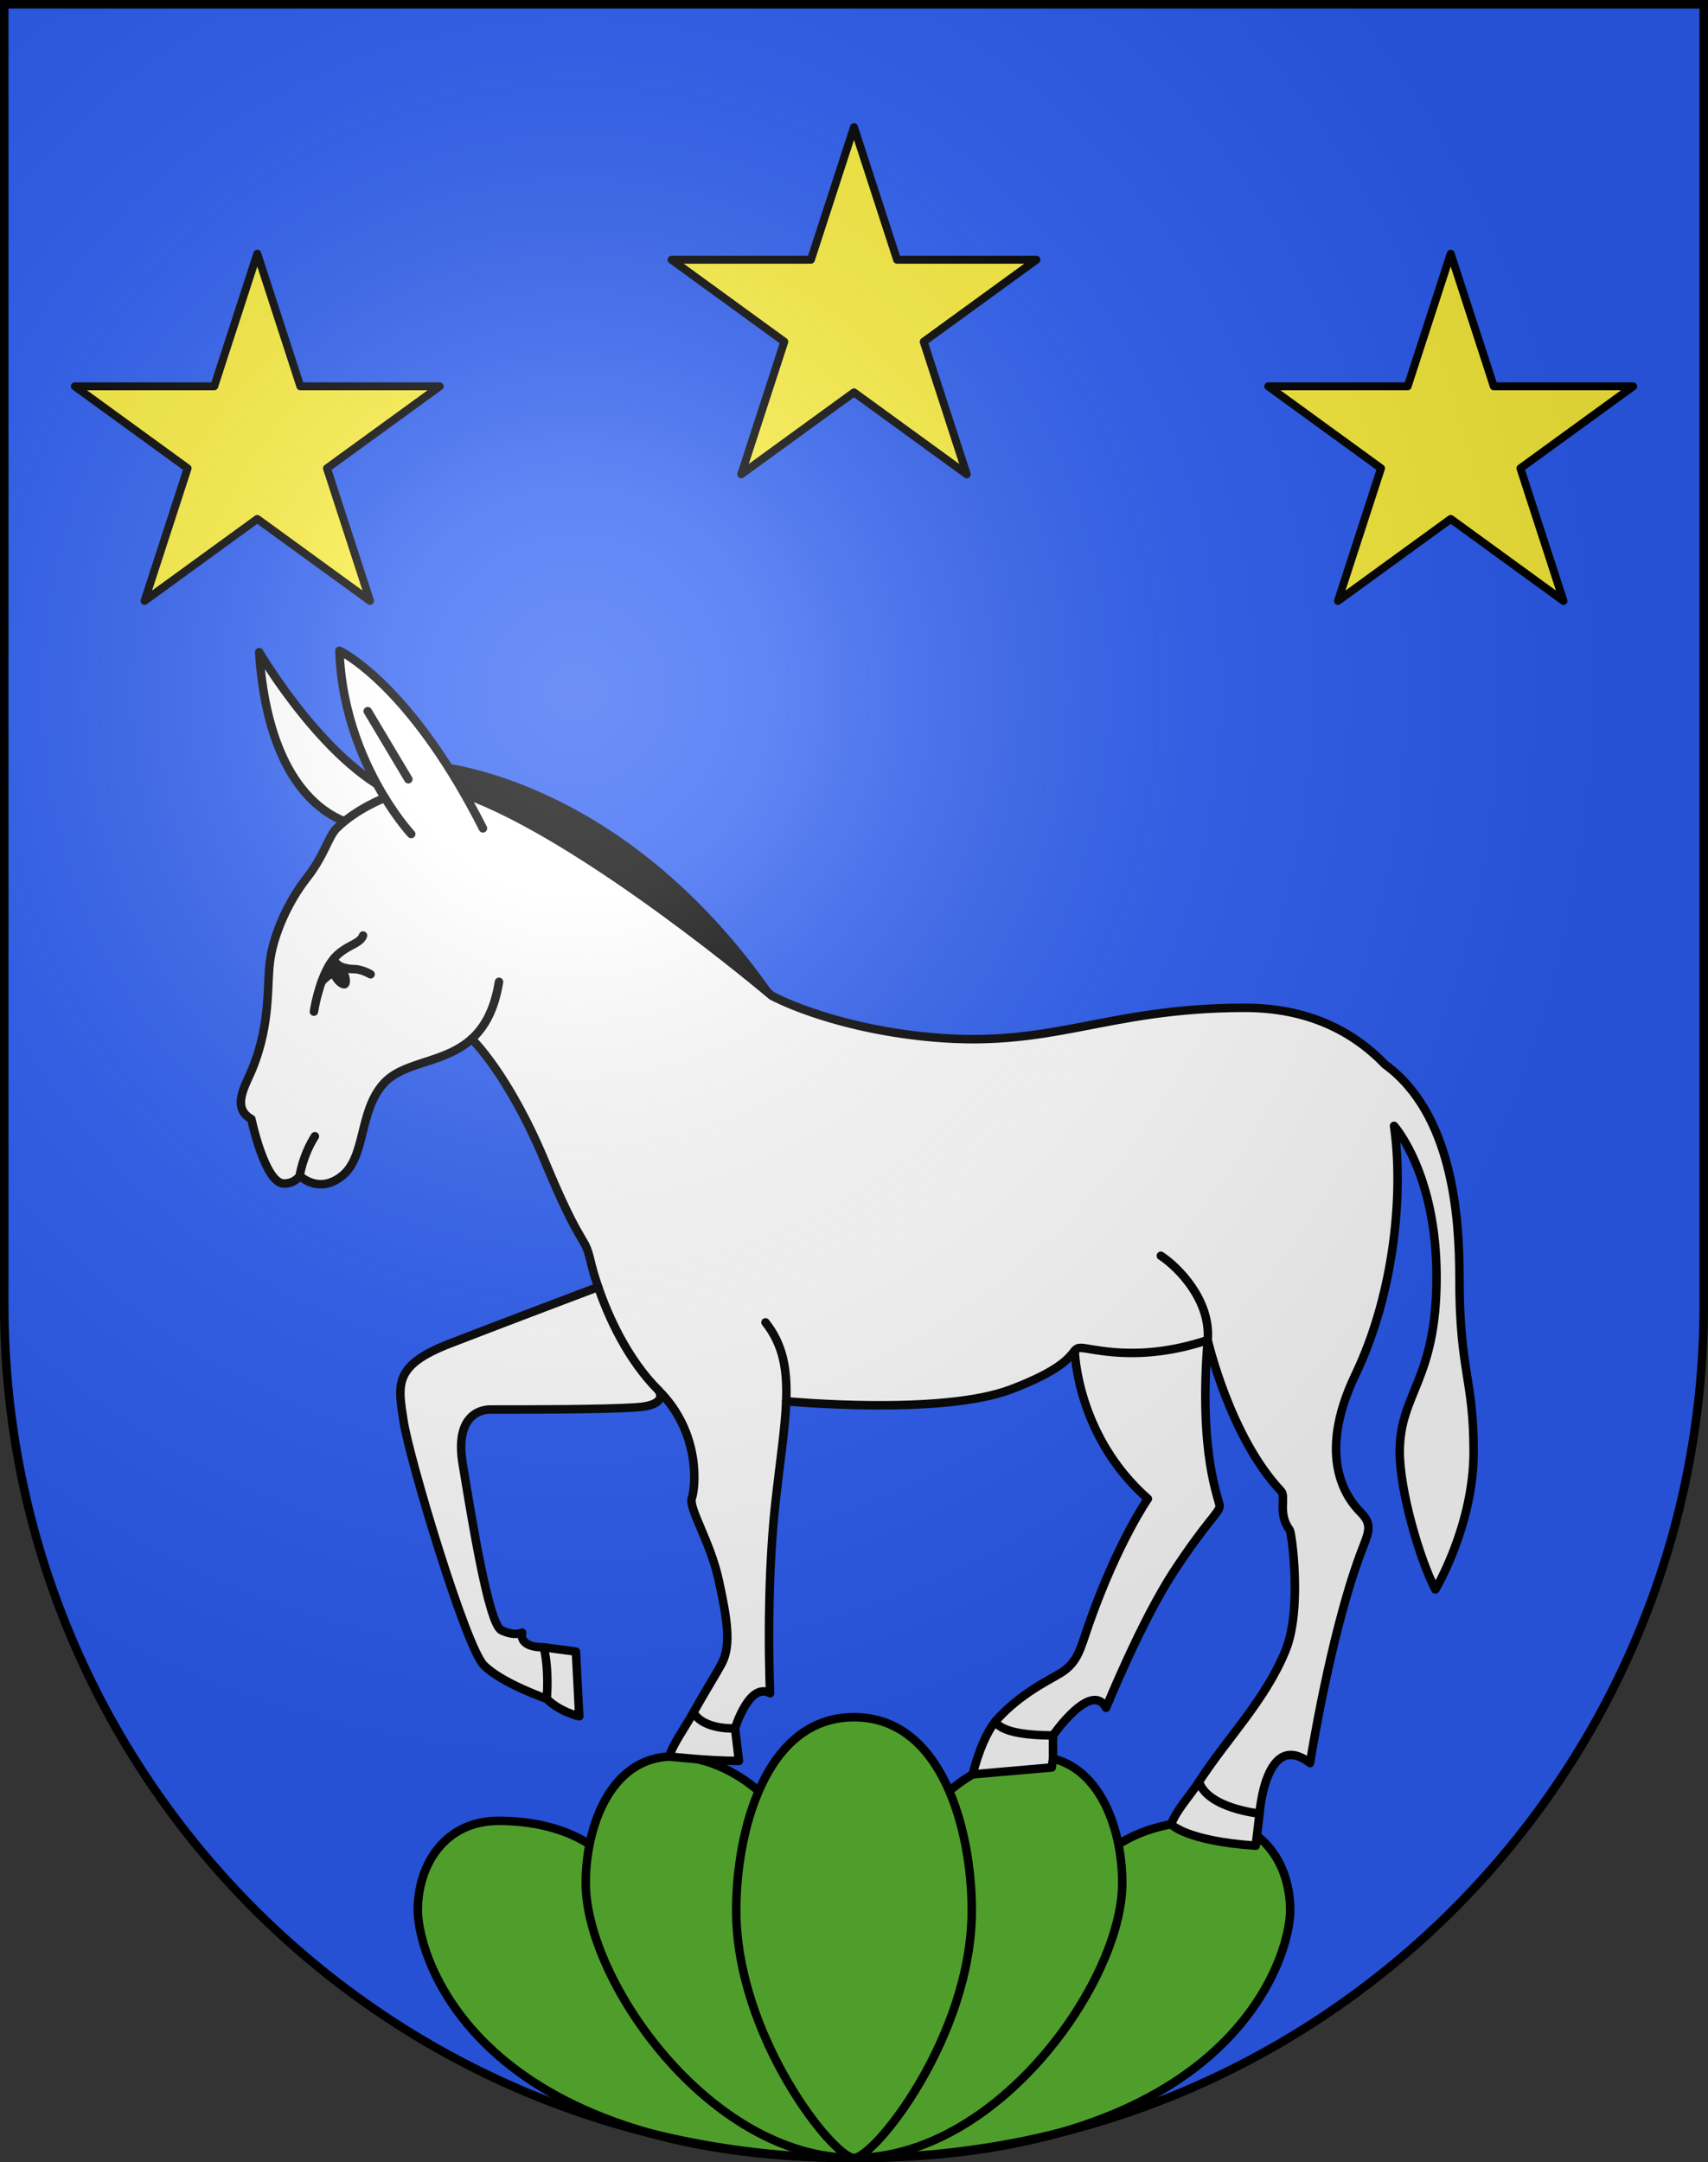
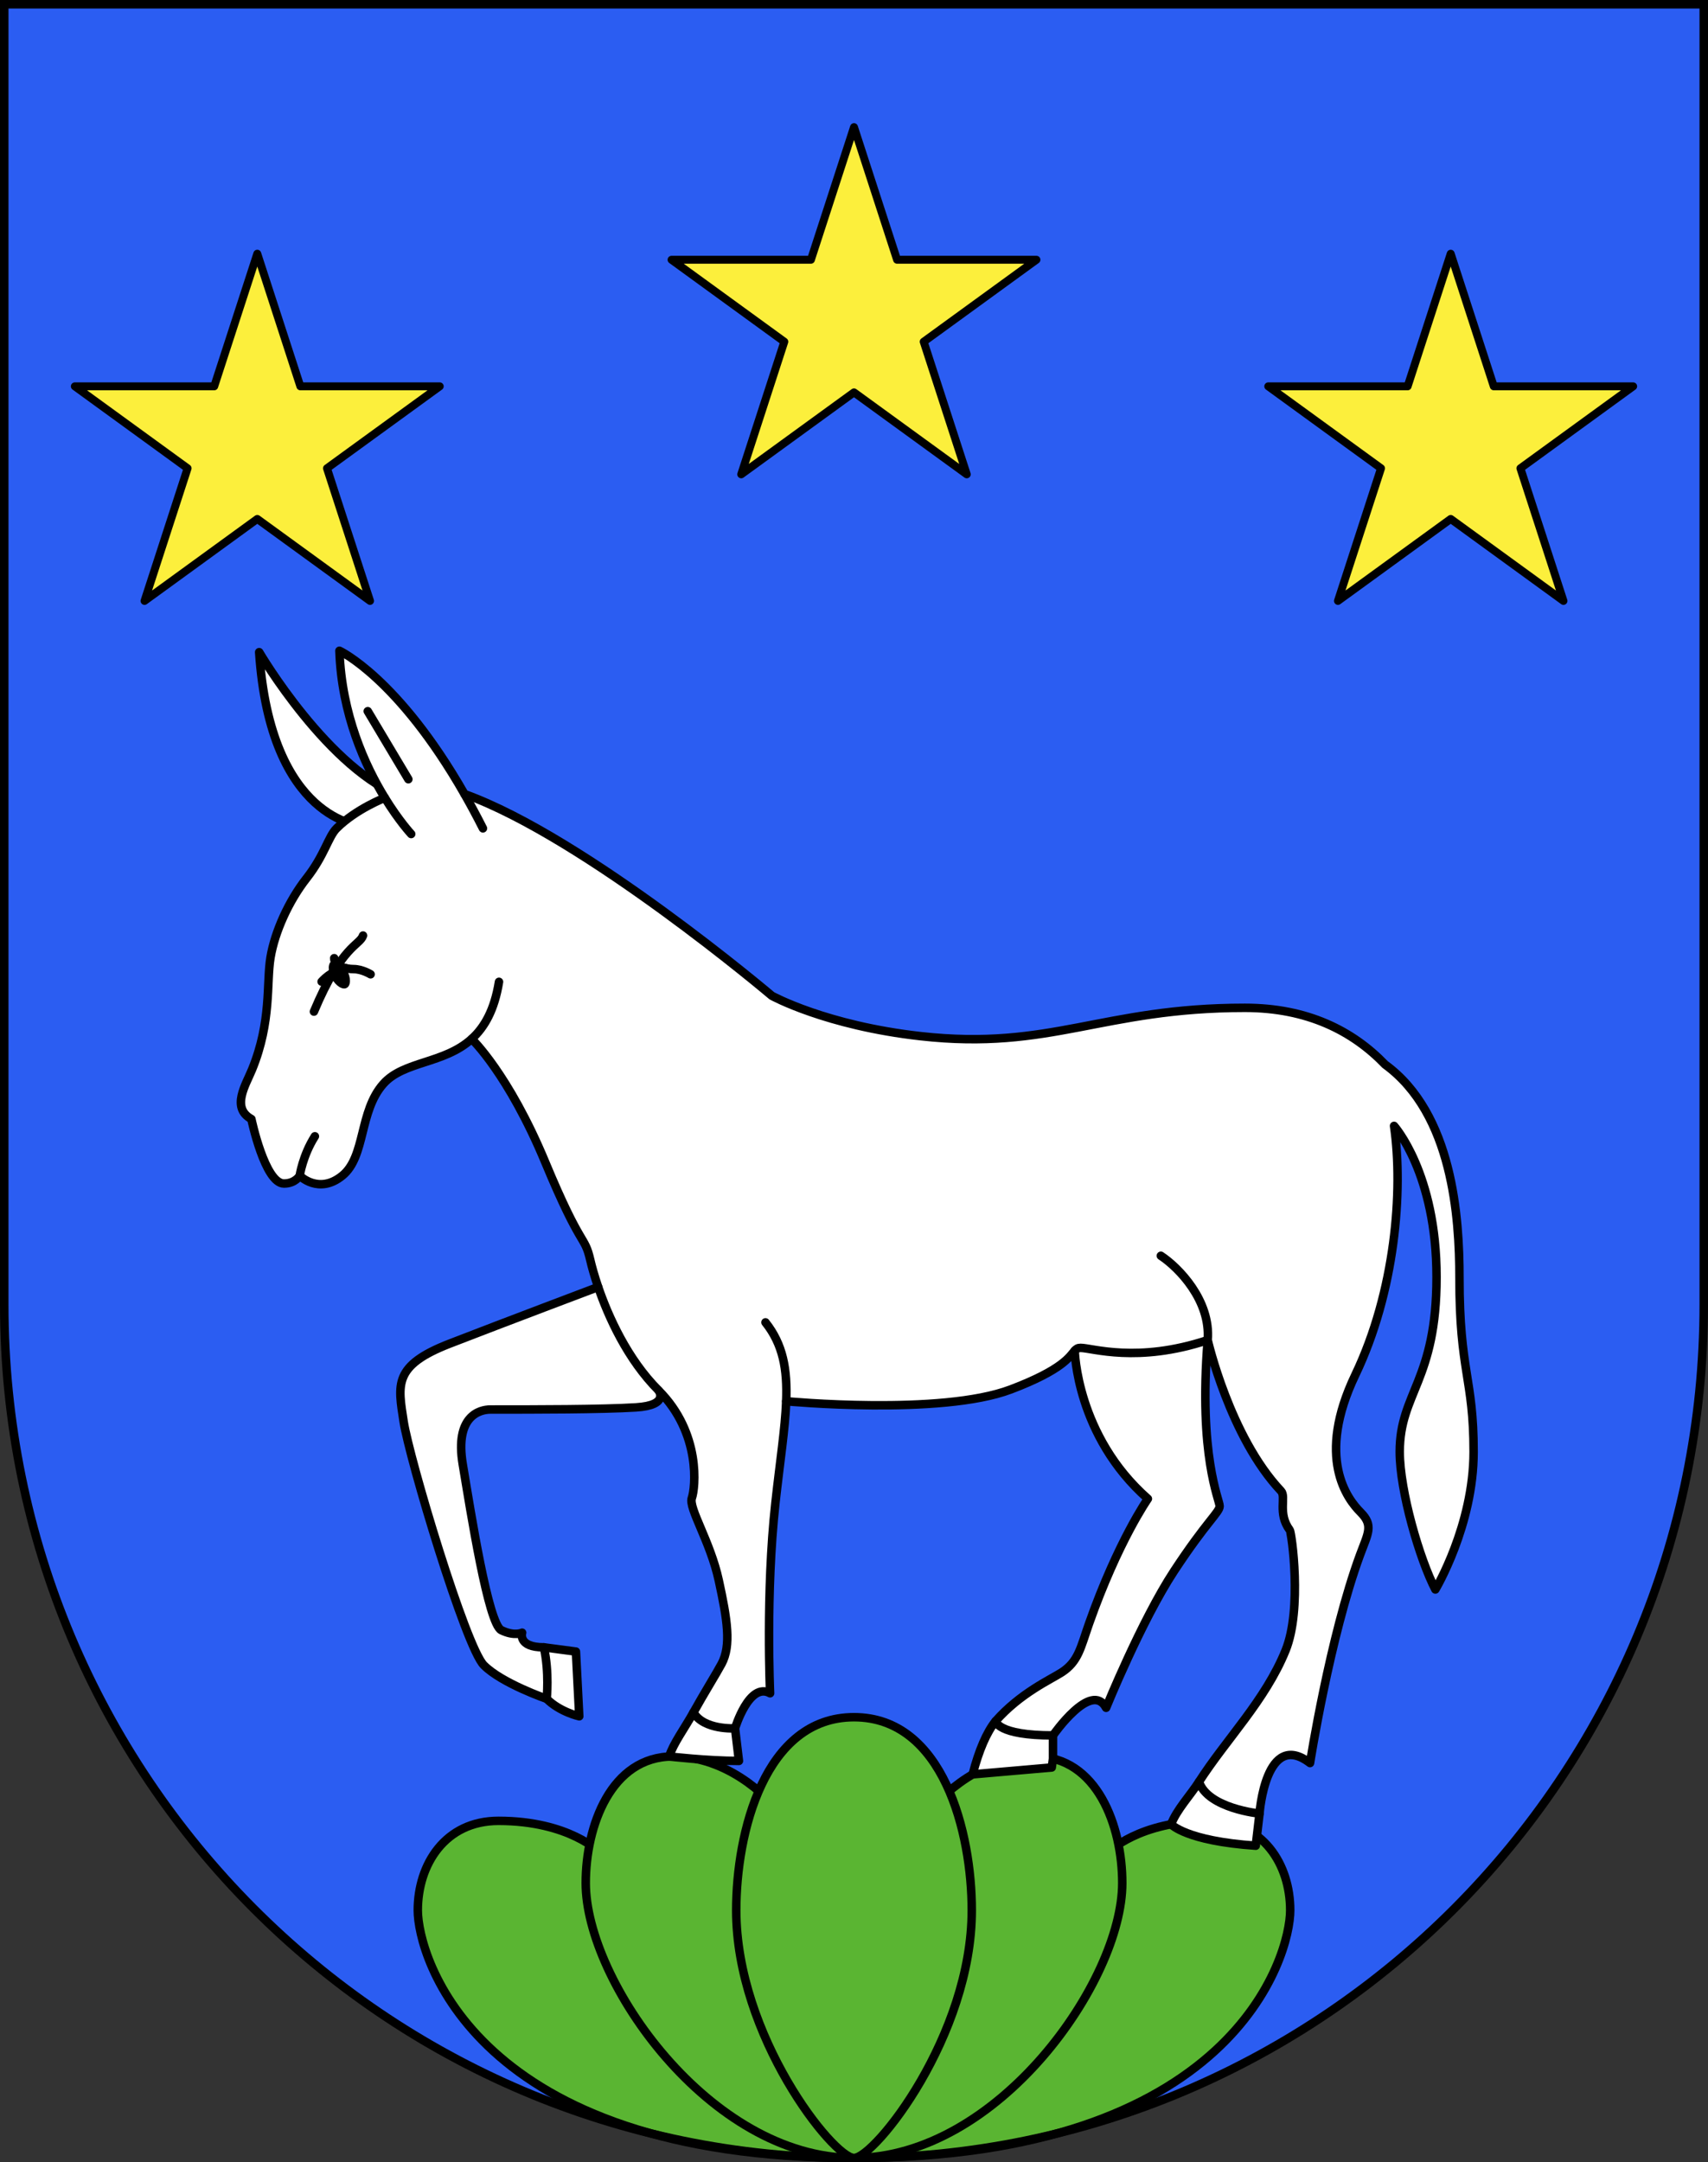
<svg xmlns="http://www.w3.org/2000/svg" xmlns:ns1="http://sodipodi.sourceforge.net/DTD/sodipodi-0.dtd" xmlns:ns2="http://www.inkscape.org/namespaces/inkscape" xmlns:xlink="http://www.w3.org/1999/xlink" height="763" width="603" version="1.0" id="svg20" ns1:version="0.32" ns2:version="0.46" ns1:docname="BrioneSopraMinusio-coat_of_arms.svg" ns1:docbase="C:\Documents and Settings\Steve\Bureau\Blason Villages Suisse pour Wikipédia (par Delta-9)" ns2:output_extension="org.inkscape.output.svg.inkscape">
  <rect width="100%" height="100%" fill="#333333" stroke="none" />
  <defs id="defs29">
    <ns2:perspective ns1:type="inkscape:persp3d" ns2:vp_x="0 : 381.5 : 1" ns2:vp_y="0 : 1000 : 0" ns2:vp_z="603 : 381.5 : 1" ns2:persp3d-origin="301.5 : 254.33333 : 1" id="perspective28" />
    <linearGradient id="linearGradient2893">
      <stop style="stop-color:#ffffff;stop-opacity:0.314;" offset="0" id="stop2895" />
      <stop id="stop2897" offset="0.19" style="stop-color:#ffffff;stop-opacity:0.251;" />
      <stop style="stop-color:#6b6b6b;stop-opacity:0.125;" offset="0.6" id="stop2901" />
      <stop style="stop-color:#000000;stop-opacity:0.125;" offset="1" id="stop2899" />
    </linearGradient>
    <linearGradient id="linearGradient2955">
      <stop style="stop-color:white;stop-opacity:0;" offset="0" id="stop2965" />
      <stop style="stop-color:black;stop-opacity:0.646;" offset="1" id="stop2959" />
    </linearGradient>
    <radialGradient ns2:collect="always" xlink:href="#linearGradient2893" id="radialGradient3236" gradientUnits="userSpaceOnUse" gradientTransform="matrix(1.215,1.531577e-24,1.464684e-23,1.267,-839.192,-490.489)" cx="858.042" cy="579.933" fx="858.042" fy="579.933" r="300" />
    <ns2:perspective id="perspective2585" ns2:persp3d-origin="306 : 264 : 1" ns2:vp_z="612 : 396 : 1" ns2:vp_y="0 : 1000 : 0" ns2:vp_x="0 : 396 : 1" ns1:type="inkscape:persp3d" />
  </defs>
  <ns1:namedview ns2:window-height="884" ns2:window-width="1162" ns2:pageshadow="2" ns2:pageopacity="0.0" guidetolerance="10.0" gridtolerance="10.0" objecttolerance="10.0" borderopacity="1.0" bordercolor="#666666" pagecolor="#ffffff" id="base" ns2:zoom="0.60227829" ns2:cx="294.65766" ns2:cy="368.96263" ns2:window-x="1304" ns2:window-y="47" ns2:current-layer="layer2" showgrid="false" showguides="true" ns2:guide-bbox="true">
    <ns1:guide orientation="horizontal" position="761.5" id="guide1885" />
    <ns1:guide orientation="vertical" position="1.5" id="guide1887" />
    <ns1:guide orientation="horizontal" position="1.5" id="guide1889" />
    <ns1:guide orientation="vertical" position="601.5" id="guide1891" />
    <ns1:guide orientation="vertical" position="301.501" id="guide1893" />
  </ns1:namedview>
  <desc id="desc22">Coat of Arms of Canton of Freiburg (Fribourg)</desc>
  <g ns2:groupmode="layer" id="layer1" ns2:label="Fond écu" style="opacity:1" ns1:insensitive="true">
    <path d="M 1.5,1.635 L 1.5,460.503 C 1.5,626.814 135.814,761.635 301.5,761.635 C 467.186,761.635 601.5,626.814 601.5,460.503 L 601.5,1.635 L 1.5,1.635 z" id="path2592" style="opacity:1;fill:#2b5df2" />
  </g>
  <g ns2:groupmode="layer" id="layer2" ns2:label="Meubles" style="opacity:1" ns1:insensitive="true">
    <path style="fill:#5ab532;stroke:#000000;stroke-width:3;stroke-linecap:round;stroke-linejoin:round" d="M 175.99,642.534 C 157.125,642.534 147.5,657.933 147.5,674.103 C 147.5,690.273 167.52,761.499 301.5,761.499 L 211.795,653.699 C 211.795,653.699 201.016,642.534 175.99,642.534 z M 427.01,642.534 C 401.985,642.534 391.204,653.699 391.204,653.699 L 301.5,761.499 C 435.48,761.499 455.5,690.273 455.5,674.103 C 455.5,657.933 445.875,642.534 427.01,642.534 z" id="path2521" />
    <path style="fill:#5ab532;stroke:#000000;stroke-width:3;stroke-linecap:round;stroke-linejoin:round" d="M 237.59,619.819 C 215.644,619.819 206.79,644.46 206.79,664.48 C 206.79,699.129 250.68,761.5 301.5,761.5 L 274.165,638.3 C 274.165,638.299 259.535,619.819 237.59,619.819 z M 365.41,619.819 C 343.465,619.819 328.834,638.299 328.834,638.299 L 301.5,761.499 C 352.32,761.499 396.21,699.129 396.21,664.479 C 396.21,644.459 387.355,619.819 365.41,619.819 z" id="path2523" />
    <path style="fill:#5ab532;stroke:#000000;stroke-width:3;stroke-linecap:round;stroke-linejoin:round" d="M 301.5,605.959 C 269.93,605.959 259.92,646.769 259.92,674.104 C 259.92,718.38 294.186,761.5 301.5,761.5 C 308.814,761.5 343.08,718.381 343.08,674.104 C 343.08,646.769 333.069,605.959 301.5,605.959 z" id="path2525" />
    <path id="path2531" d="M 91.5,230.135 C 91.5,230.135 116.181,272.299 143,281.635 L 127.75,291.385 C 127.75,291.385 95.5,289.885 91.5,230.135 z" style="fill:#ffffff;stroke:#000000;stroke-width:3;stroke-linecap:round;stroke-linejoin:round" />
    <path id="path2533" d="M 164,280.214 C 140.536,239.148 119.833,229.635 119.833,229.635 C 120.604,252.192 128.958,270.288 135.864,281.537 C 135.864,281.537 125.666,285.468 118.833,292.301 C 115.875,295.259 114.579,301.818 108.25,309.884 C 101.875,318.009 97,328.884 95.5,337.884 C 94,346.884 95.949,360.398 89,377.384 C 86.75,382.884 81.5,390.884 88.75,394.884 C 88.75,394.884 93.5,417.634 100.25,417.634 C 104.25,417.634 105.813,414.884 105.813,414.884 C 105.813,414.884 112.501,421.634 120.834,414.884 C 129.167,408.134 126.695,392.204 135.334,382.467 C 142.553,374.332 156.703,375.492 166.522,366.613 C 166.522,366.613 179.501,378.884 192.501,410.134 C 205.501,441.384 206.276,435.465 208.418,444.717 C 208.921,446.892 209.824,450.195 211.182,454.155 C 211.182,454.155 178.751,466.384 158.751,474.134 C 138.751,481.884 140.501,488.634 142.501,501.634 C 144.501,514.634 164.418,581.218 170.834,587.635 C 177.25,594.052 193,599.469 193,599.469 C 197.667,604.135 204.5,605.635 204.5,605.635 L 203.333,582.802 L 192,581.302 C 182.667,581.302 184.333,576.136 184.333,576.136 C 184.333,576.136 181.625,577.51 177,575.26 C 172.375,573.01 166.25,533.885 163.375,516.76 C 160.5,499.635 169.375,497.385 173.125,497.385 C 189.018,497.385 212.5,497.385 224.5,496.635 C 236.5,495.885 232.5,490.635 232.5,490.635 C 247.625,505.76 245.5,525.135 244.25,528.635 C 243,532.135 250.75,543.885 253.75,557.635 C 256.75,571.385 258.25,580.635 254.75,587.135 C 252.797,590.762 248.644,597.382 244.816,604.275 C 241.783,609.736 237.615,615.369 236.25,619.819 C 236.25,619.819 249.766,621.385 260.875,621.385 L 259.5,609.885 C 259.5,609.885 264.5,593.385 271.875,597.51 C 271.875,597.51 270.25,562.135 273.75,530.385 C 275.363,515.752 277.188,504.146 277.563,494.465 C 277.563,494.465 332.167,499.636 356.834,490.302 C 375.334,483.301 377.709,478.551 379.428,476.614 C 379.428,476.614 380.001,506.635 405.251,528.885 C 405.251,528.885 394.763,543.811 384.501,572.885 C 381.501,581.385 380.752,586.302 374.835,590.135 C 370.961,592.645 360.191,597.444 351.44,607.406 C 348.395,611.219 345.579,617.585 343.392,626.128 L 371.313,623.698 L 371.751,620.569 L 371.751,612.385 C 371.751,612.385 385.251,592.885 390.501,602.635 C 390.501,602.635 403.001,571.885 414.501,554.385 C 426.001,536.885 430.584,533.636 430.584,531.469 C 430.584,529.302 423.077,513.694 426.376,472.885 C 426.376,472.885 434.168,506.978 452.251,526.135 C 454.193,528.193 450.938,534.037 455.335,539.926 C 456.013,540.834 459.799,567.801 453.876,582.385 C 446.694,600.068 432.972,613.653 423.24,628.833 C 420.267,633.47 415.386,638.646 413.459,643.742 C 413.459,643.742 418.667,649.634 443.334,651.301 L 444.667,639.968 C 444.667,639.968 446.835,610.135 462.501,622.135 C 462.501,622.135 469.477,577.659 480.168,548.635 C 482.978,541.009 485.001,538.301 480.334,533.635 C 475.667,528.969 464.5,514.385 478.5,485.135 C 492.5,455.885 495.501,420.302 492.167,397.302 C 492.167,397.302 507.167,413.968 507.167,450.635 C 507.167,487.302 494.167,491.512 494.167,512.302 C 494.167,526.135 501.25,550.385 506.75,560.885 C 506.75,560.885 520.25,538.385 520.25,512.302 C 520.25,486.219 515.25,484.135 515.25,450.885 C 515.25,429.649 512.893,393.027 488.994,375.637 C 477.544,363.729 461.541,355.635 439.5,355.635 C 389,355.635 371.102,370.796 325,365.635 C 291.5,361.885 272.5,351.385 272.5,351.385 C 272.5,351.385 206.501,295.459 164,280.214 z" style="fill:#ffffff;stroke:#000000;stroke-width:3;stroke-linecap:round;stroke-linejoin:round" />
    <path id="path2537" d="M 105.813,414.885 C 105.813,414.885 106.834,407.801 111.167,400.968" style="fill:none;stroke:#000000;stroke-width:3;stroke-linecap:round;stroke-linejoin:round" />
    <path id="path2539" d="M 166.521,366.614 C 170.984,362.578 174.552,356.468 176.167,346.468" style="fill:none;stroke:#000000;stroke-width:3;stroke-linecap:round;stroke-linejoin:round" />
    <path id="path2541" d="M 145.167,294.302 C 145.167,294.302 140.9,289.739 135.865,281.538" style="fill:none;stroke:#000000;stroke-width:3;stroke-linecap:round;stroke-linejoin:round" />
    <path id="path2543" d="M 211.181,454.156 C 214.767,464.616 221.529,479.664 232.5,490.635" style="fill:none;stroke:#000000;stroke-width:3;stroke-linecap:round;stroke-linejoin:round" />
    <path id="path2545" d="M 193,599.469 C 193,599.469 194,590.136 192,581.302" style="fill:none;stroke:#000000;stroke-width:3;stroke-linecap:round;stroke-linejoin:round" />
    <path id="path2547" d="M 259.5,609.885 C 259.5,609.885 248.466,610.581 244.816,604.275" style="fill:none;stroke:#000000;stroke-width:3;stroke-linecap:round;stroke-linejoin:round" />
    <path id="path2549" d="M 379.427,476.614 C 380,475.968 380.5,475.635 381.5,475.635 C 385.5,475.635 401.5,481.135 426.375,472.885" style="fill:none;stroke:#000000;stroke-width:3;stroke-linecap:round;stroke-linejoin:round" />
    <path id="path2551" d="M 270.25,466.635 C 276.45,474.452 278,483.142 277.563,494.465" style="fill:none;stroke:#000000;stroke-width:3;stroke-linecap:round;stroke-linejoin:round" />
    <path id="path2553" d="M 426.375,472.885 C 427.5,458.969 416.166,447.301 409.833,443.135" style="fill:none;stroke:#000000;stroke-width:3;stroke-linecap:round;stroke-linejoin:round" />
    <path id="path2555" d="M 170.5,292.302 C 168.319,287.997 166.148,283.973 164,280.214" style="fill:none;stroke:#000000;stroke-width:3;stroke-linecap:round;stroke-linejoin:round" />
    <line id="line2557" y2="274.968" x2="144.167" y1="250.968" x1="129.833" style="fill:none;stroke:#000000;stroke-width:3;stroke-linecap:round;stroke-linejoin:round" />
    <path id="path2559" d="M 351.503,607.337 C 351.503,607.337 352,612.385 371.75,612.385" style="fill:none;stroke:#000000;stroke-width:3;stroke-linecap:round;stroke-linejoin:round" />
    <path id="path2561" d="M 444.666,639.968 C 444.666,639.968 426.433,638.189 423.3,628.745" style="fill:none;stroke:#000000;stroke-width:3;stroke-linecap:round;stroke-linejoin:round" />
-     <path id="path2563" d="M 110.833,356.968 C 110.833,356.968 112.333,346.801 116.5,340.135 C 120.667,333.469 127,333.635 128.167,330.135" style="fill:none;stroke:#000000;stroke-width:3;stroke-linecap:round;stroke-linejoin:round" />
+     <path id="path2563" d="M 110.833,356.968 C 120.667,333.469 127,333.635 128.167,330.135" style="fill:none;stroke:#000000;stroke-width:3;stroke-linecap:round;stroke-linejoin:round" />
    <path id="path2565" d="M 130.833,343.802 C 130.833,343.802 127.833,341.969 124.833,341.969 C 121.833,341.969 117.988,340.778 117.988,338.124" style="fill:none;stroke:#000000;stroke-width:3;stroke-linecap:round;stroke-linejoin:round" />
    <path id="path2567" d="M 113.552,346.397 C 113.552,346.397 116.927,342.423 121.922,341.612" style="fill:none;stroke:#000000;stroke-width:3;stroke-linecap:round;stroke-linejoin:round" />
-     <path id="path2571" d="M 164,280.214 C 206.5,295.459 272.5,351.385 272.5,351.385 C 272.5,351.385 273.124,351.728 274.324,352.306 C 228.888,285.884 175.003,272.12 157.391,269.329 C 159.56,272.686 161.767,276.305 164,280.214 z" />
    <ellipse id="ellipse2573" ry="5.437" rx="3.063" cy="343.688" cx="119.688" transform="matrix(0.877,-0.481,0.481,0.877,-150.474,99.98)" ns1:cx="119.688" ns1:cy="343.68799" ns1:rx="3.063" ns1:ry="5.4369998" />
    <polygon style="fill:#fcef3c;stroke:#000000;stroke-width:2.8;stroke-linecap:round;stroke-linejoin:round" id="polygon2492_8_" points="106.039,136.191 155.245,136.191 115.437,165.112 130.643,211.91 90.834,182.988 51.026,211.91 66.229,165.112 26.425,136.191 75.629,136.191 90.834,89.393 106.039,136.191 " transform="translate(3e-6,0.135)" />
    <polygon style="fill:#fcef3c;stroke:#000000;stroke-width:2.8;stroke-linecap:round;stroke-linejoin:round" id="polygon2492" points="301.5,44.726 316.705,91.525 365.909,91.525 326.104,120.446 341.308,167.243 301.5,138.321 261.691,167.243 276.897,120.446 237.089,91.525 286.295,91.525 301.5,44.726 " transform="translate(3e-6,0.135)" />
    <polygon style="fill:#fcef3c;stroke:#000000;stroke-width:2.8;stroke-linecap:round;stroke-linejoin:round" id="polygon2492_7_" points="512.166,89.393 527.371,136.191 576.575,136.191 536.771,165.112 551.974,211.91 512.166,182.988 472.357,211.91 487.563,165.112 447.755,136.191 496.961,136.191 512.166,89.393 " transform="translate(3e-6,0.135)" />
  </g>
  <g ns2:groupmode="layer" id="layer3" ns2:label="Reflet final" style="display:inline" ns1:insensitive="true">
-     <path style="fill:url(#radialGradient3236);fill-opacity:1" d="M 1.5,1.5 L 1.5,460.368 C 1.5,626.679 135.815,761.5 301.5,761.5 C 467.185,761.5 601.5,626.679 601.5,460.368 L 601.5,1.5 L 1.5,1.5 z " id="path2346" />
-   </g>
+     </g>
  <g ns2:groupmode="layer" id="layer4" ns2:label="Contour final" style="display:inline" ns1:insensitive="true">
    <path style="fill:none;fill-opacity:1;stroke:#000000;stroke-width:3;stroke-miterlimit:4;stroke-dasharray:none;stroke-opacity:1" d="M 1.5,1.5 L 1.5,460.368 C 1.5,626.679 135.815,761.5 301.5,761.5 C 467.185,761.5 601.5,626.679 601.5,460.368 L 601.5,1.5 L 1.5,1.5 z " id="path3239" />
  </g>
</svg>